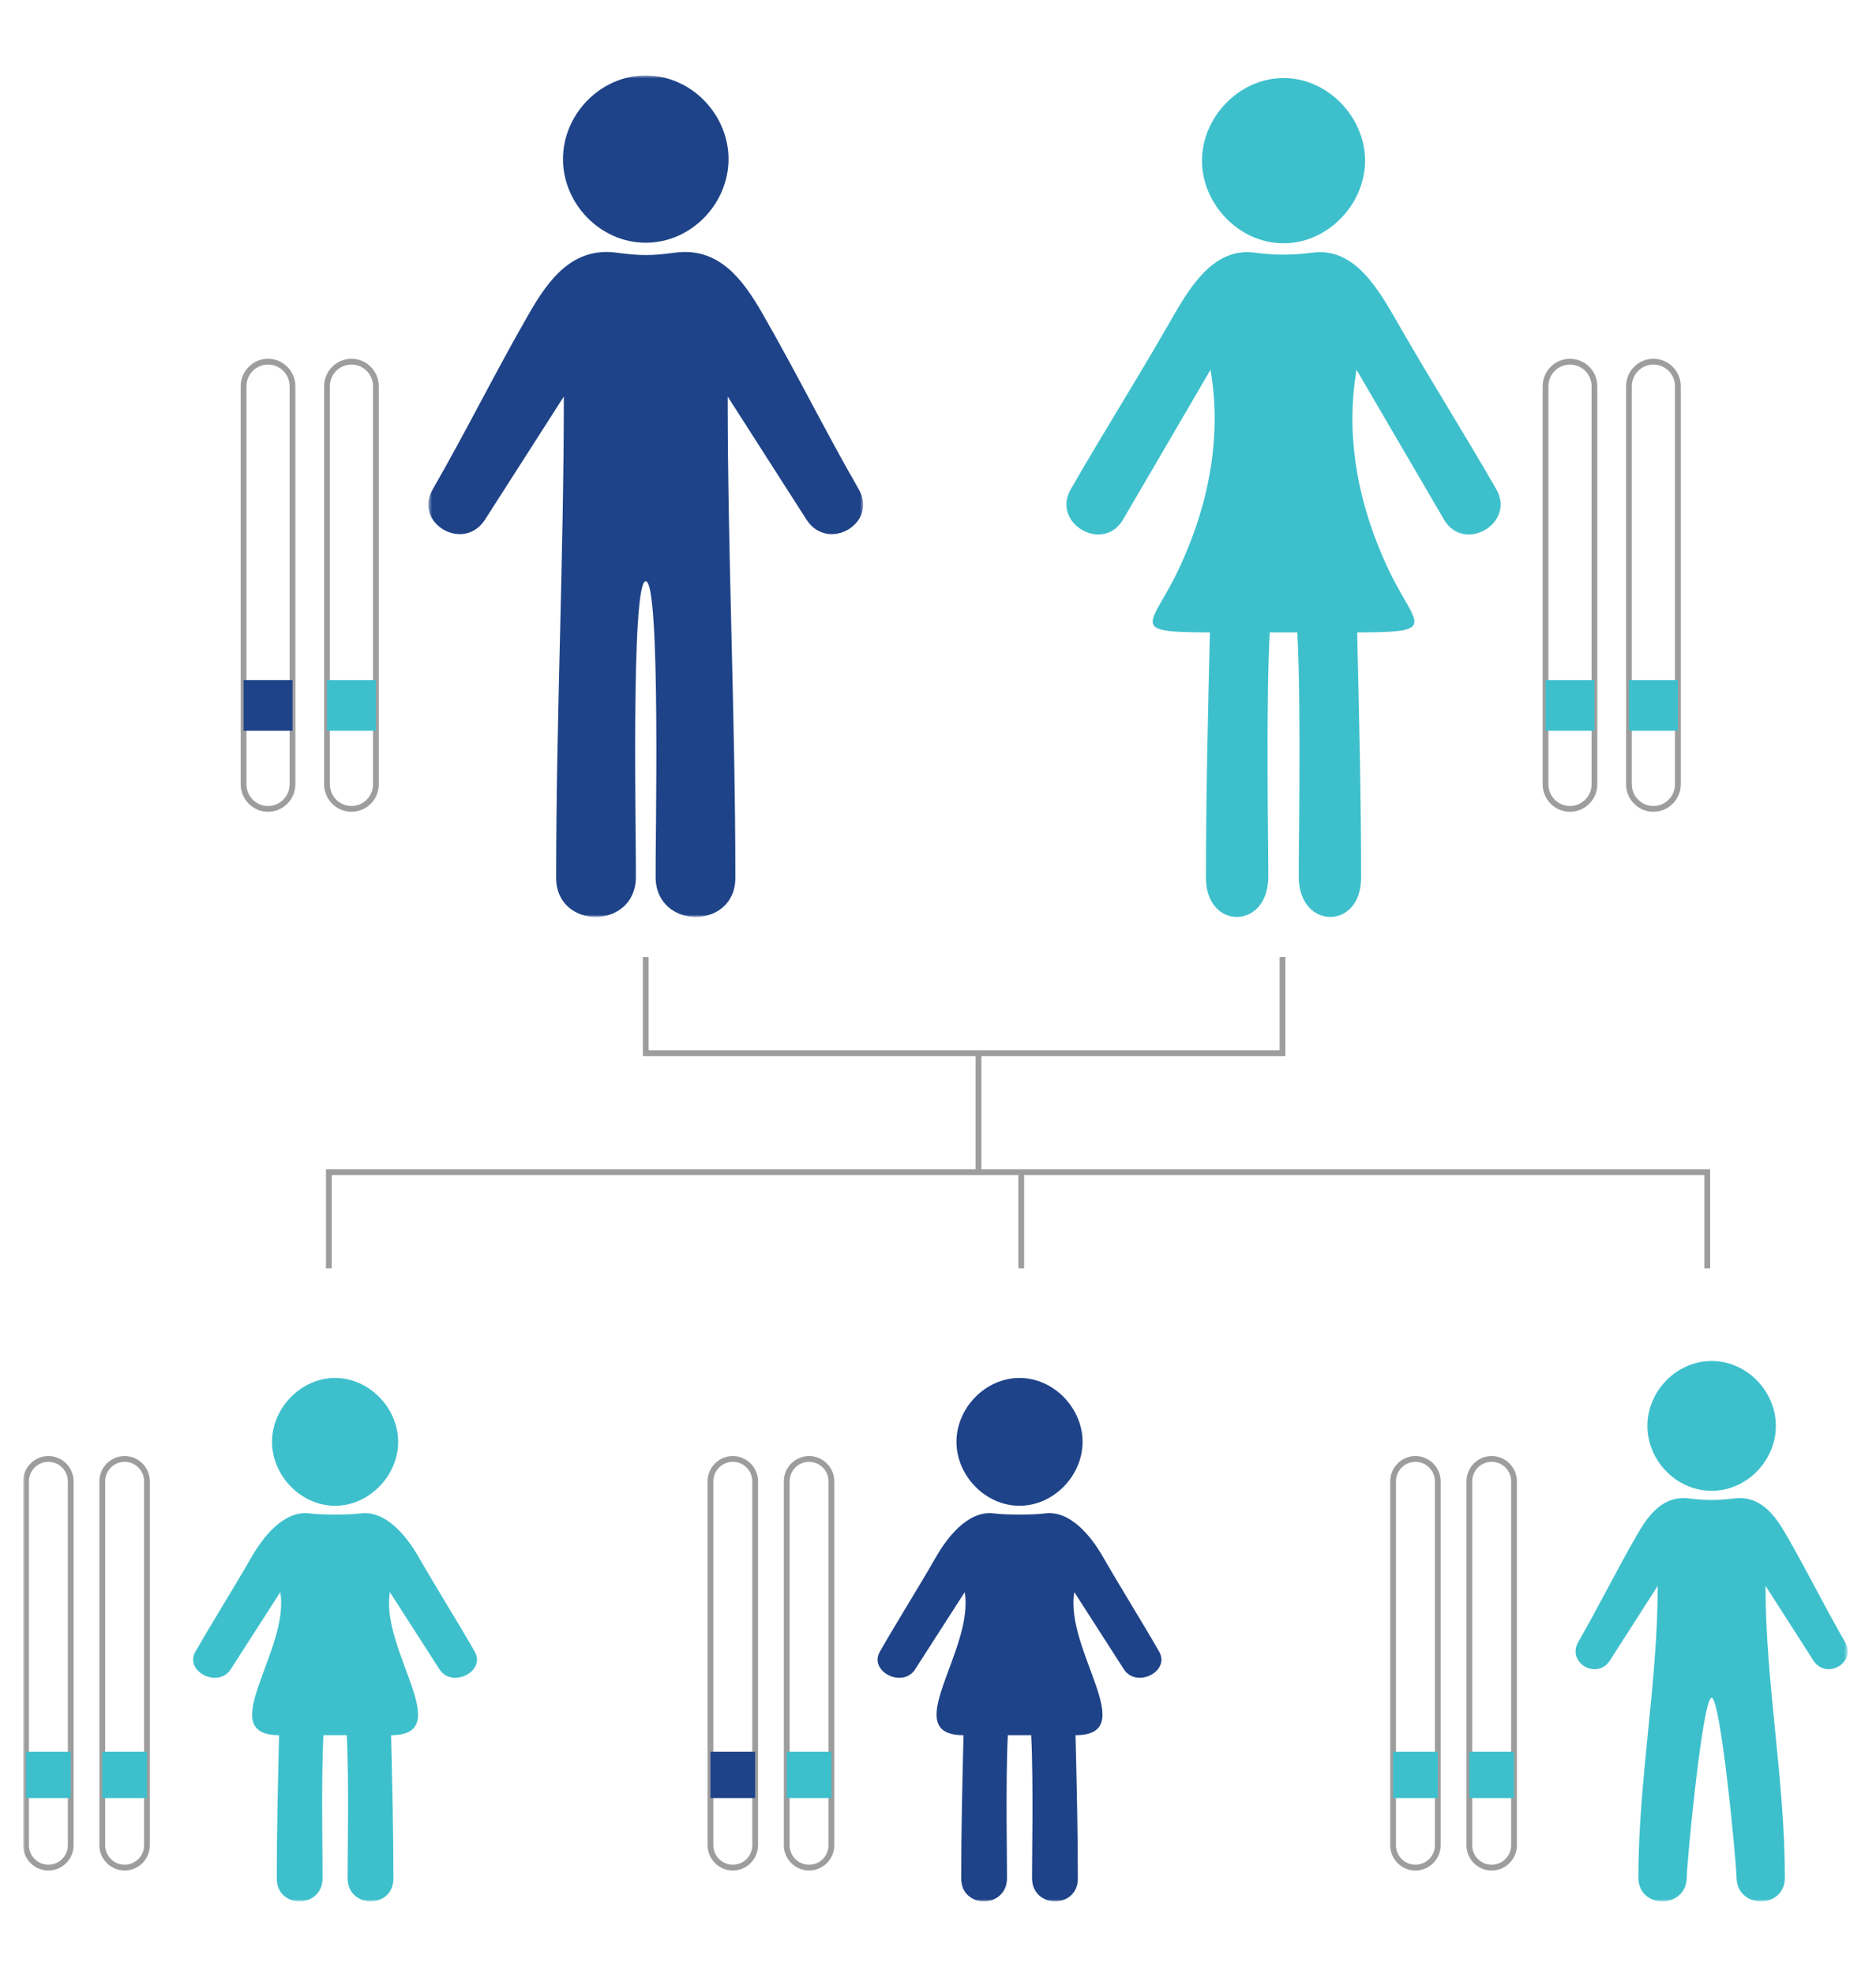
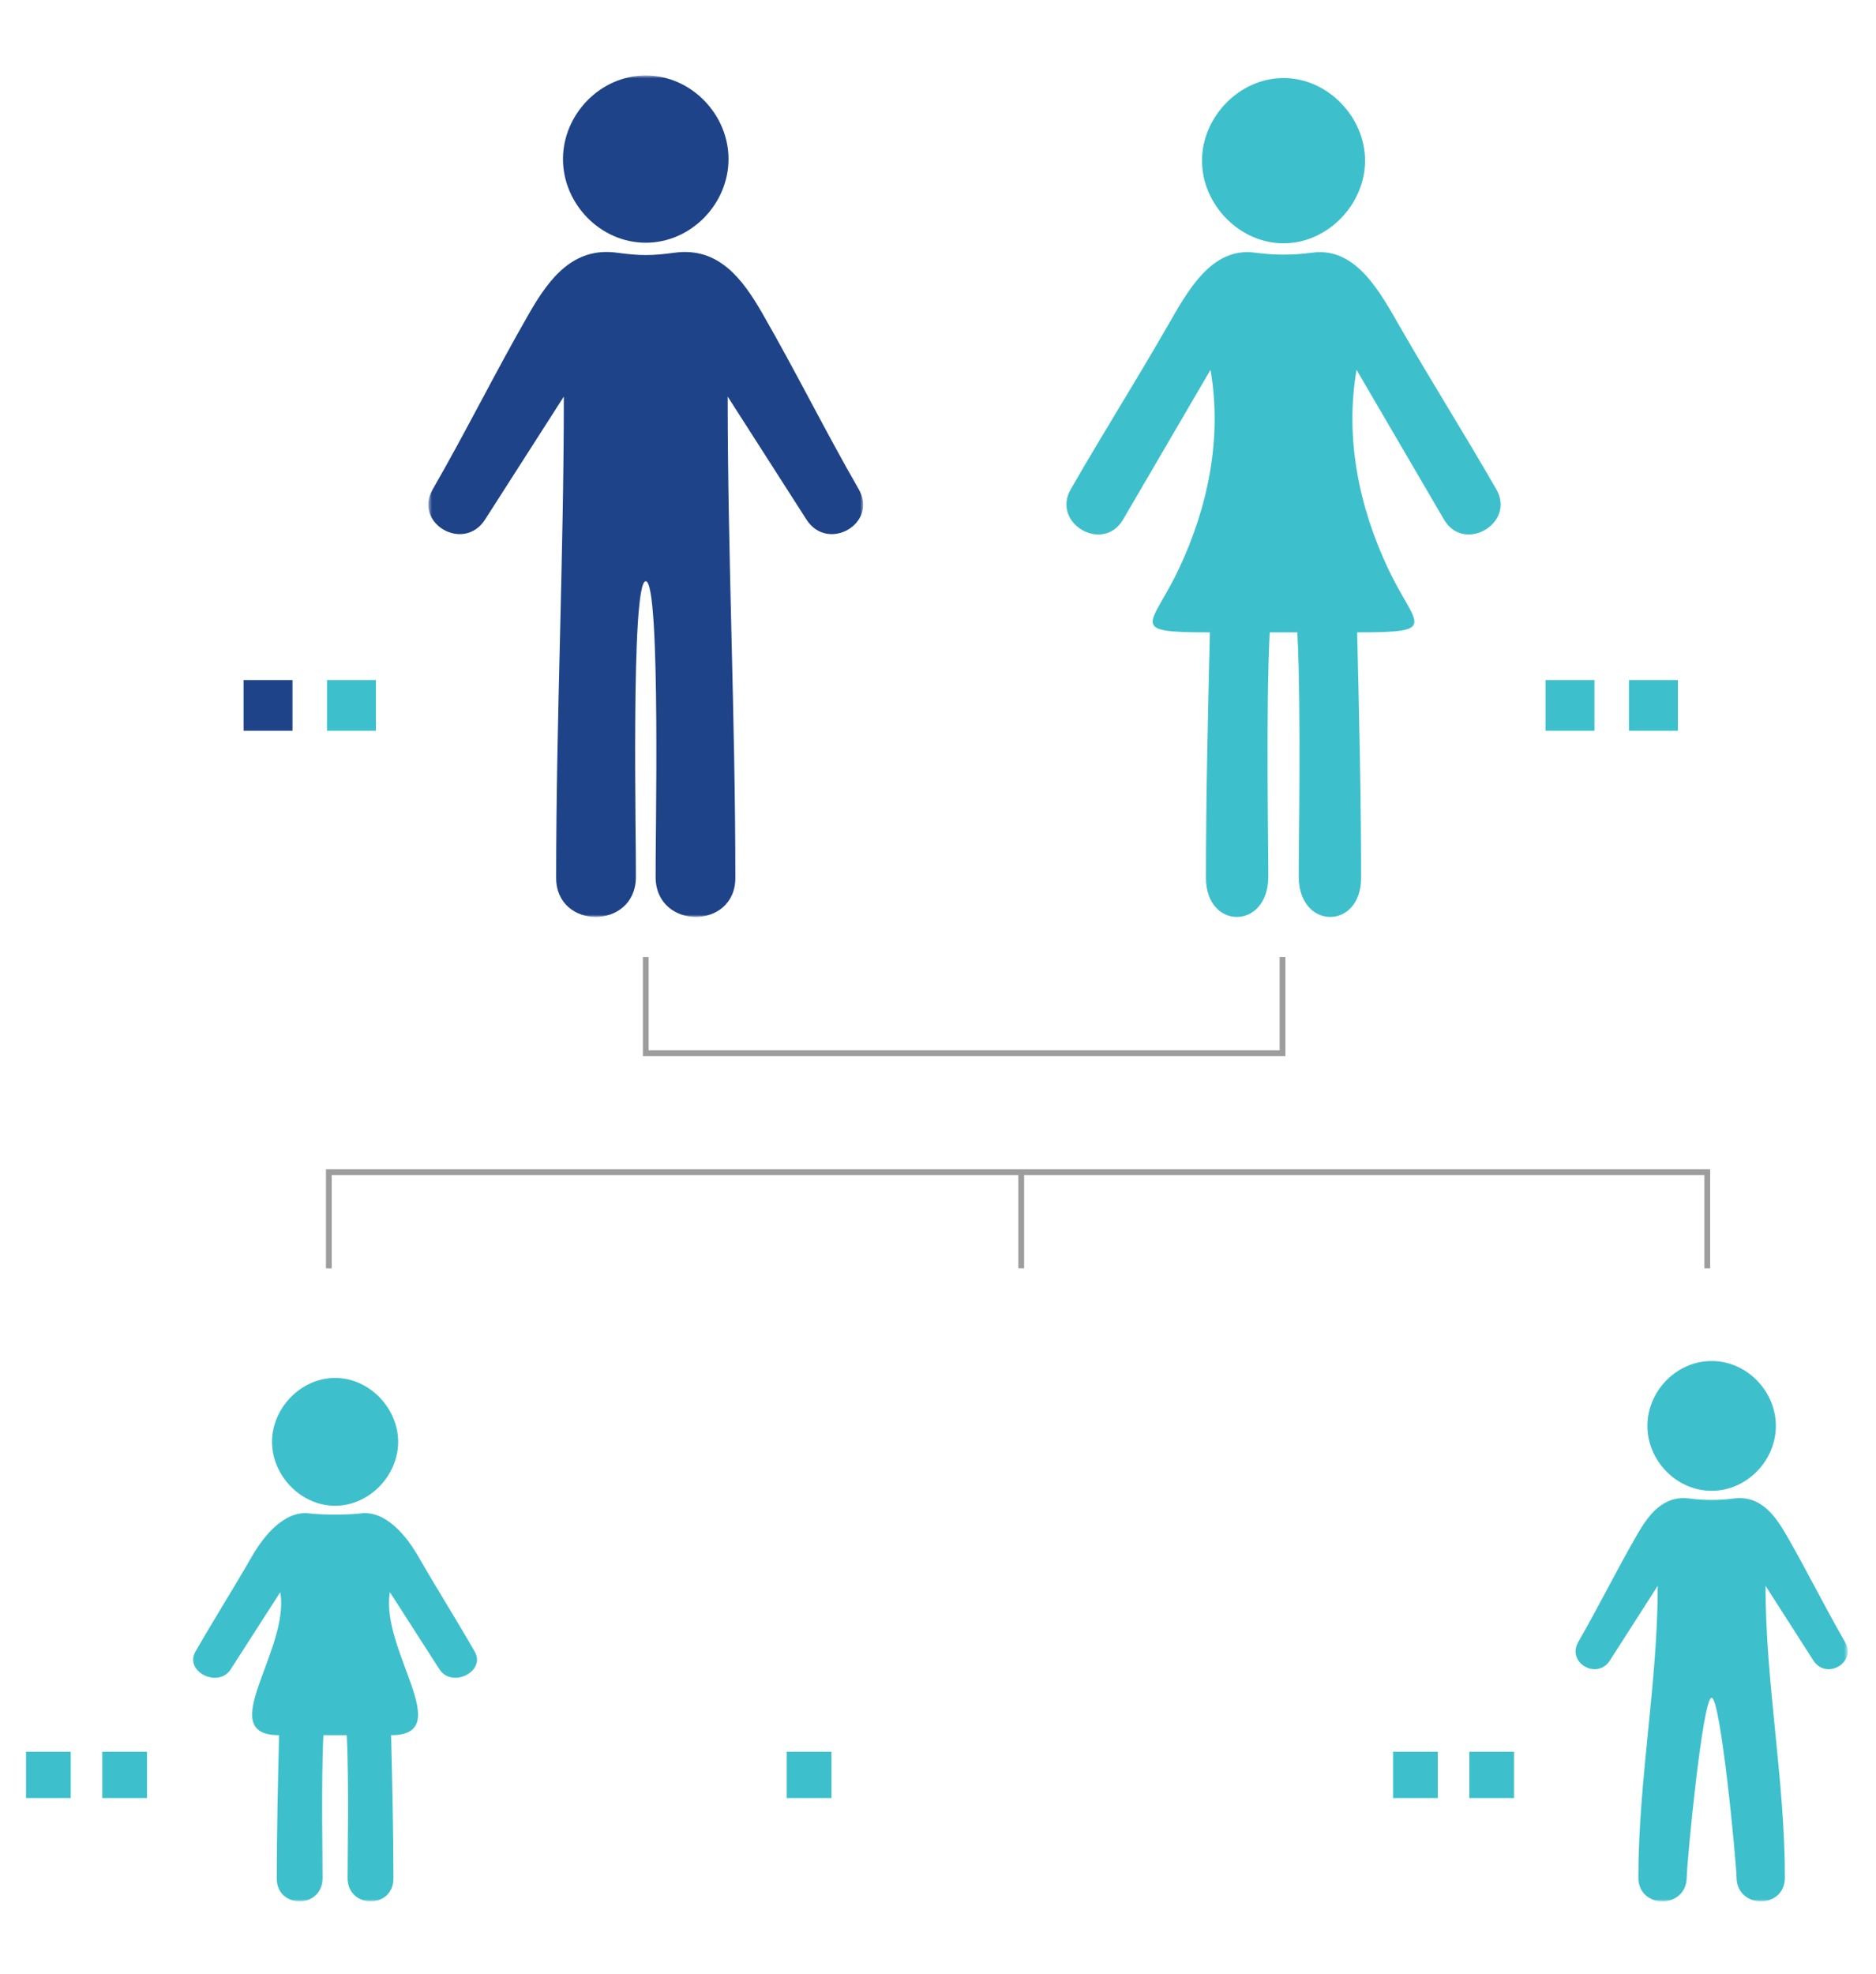
<svg xmlns="http://www.w3.org/2000/svg" xmlns:xlink="http://www.w3.org/1999/xlink" width="460" height="484" viewBox="0 0 460 484">
  <defs>
    <path id="at08ddje8a" d="M0.588 0.803L107.219 0.803 107.219 207.095 0.588 207.095z" />
    <path id="ugw0yj9vlc" d="M0 449.032L447.379 449.032 447.379 1.415 0 1.415z" />
  </defs>
  <g fill="none" fill-rule="evenodd">
    <g>
      <g>
        <g transform="translate(-277 -545) translate(277 545) translate(5.679 17.082)">
-           <path fill="#9D9D9D" d="M60.043 72.289c-2.917 0-5.29 2.379-5.29 5.304V175.2c0 2.925 2.373 5.305 5.29 5.305 2.918 0 5.291-2.38 5.291-5.305V77.593c0-2.925-2.373-5.304-5.29-5.304m0 109.63c-3.696 0-6.702-3.015-6.702-6.72V77.593c0-3.705 3.006-6.719 6.701-6.719s6.702 3.014 6.702 6.72v97.605c0 3.705-3.007 6.72-6.702 6.72M80.5 72.289c-2.917 0-5.29 2.379-5.29 5.304V175.2c0 2.925 2.373 5.305 5.29 5.305 2.918 0 5.29-2.38 5.29-5.305V77.593c0-2.925-2.372-5.304-5.29-5.304m0 109.63c-3.695 0-6.701-3.015-6.701-6.72V77.593c0-3.705 3.006-6.719 6.701-6.719s6.702 3.014 6.702 6.72v97.605c0 3.705-3.007 6.72-6.702 6.72M379.286 72.289c-2.917 0-5.29 2.379-5.29 5.304V175.2c0 2.925 2.373 5.305 5.29 5.305 2.918 0 5.29-2.38 5.29-5.305V77.593c0-2.925-2.372-5.304-5.29-5.304m0 109.63c-3.695 0-6.701-3.015-6.701-6.72V77.593c0-3.705 3.006-6.719 6.701-6.719s6.702 3.014 6.702 6.72v97.605c0 3.705-3.007 6.72-6.702 6.72M399.743 72.289c-2.917 0-5.29 2.379-5.29 5.304V175.2c0 2.925 2.373 5.305 5.29 5.305 2.918 0 5.29-2.38 5.29-5.305V77.593c0-2.925-2.372-5.304-5.29-5.304m0 109.63c-3.695 0-6.701-3.015-6.701-6.72V77.593c0-3.705 3.006-6.719 6.701-6.719s6.702 3.014 6.702 6.72v97.605c0 3.705-3.007 6.72-6.702 6.72" />
          <g transform="translate(98.758 .611)">
            <mask id="kh7i6dsekb" fill="#fff">
              <use xlink:href="#at08ddje8a" />
            </mask>
            <path fill="#1E4388" d="M53.903 41.81c11.143 0 20.296-9.548 20.296-20.504C74.2 10.352 65.046.803 53.903.803c-11.142 0-20.296 9.549-20.296 20.503 0 10.956 9.154 20.504 20.296 20.504m0 82.977c3.762 0 2.297 65.773 2.421 72.726.227 12.789 19.549 12.762 19.549 0 0-39.395-1.88-78.685-1.88-117.991l19.31 30.148c5.222 8.154 17.647.948 12.826-7.423-8.281-14.382-15.37-28.767-23.654-43.15-4.844-8.414-10.72-16.288-21.458-14.845-5.679.762-8.368.786-14.227 0-10.738-1.442-16.614 6.43-21.459 14.846C17.048 73.48 9.96 87.865 1.677 102.247c-4.82 8.371 7.605 15.577 12.826 7.423l19.31-30.148c0 39.306-1.879 78.596-1.879 117.99 0 12.763 19.323 12.79 19.55 0 .123-6.952-1.34-72.725 2.42-72.725" mask="url(#kh7i6dsekb)" />
          </g>
          <path fill="#3DC0CC" d="M301.993 44.853c-10.736-1.44-16.615 9.705-21.46 18.12-8.28 14.383-15.376 25.498-23.655 39.877-4.816 8.37 7.942 15.789 12.827 7.427l21.438-36.703c2.86 16.694-.552 33.45-7.703 48.68-6.696 14.258-13.087 15.69 7.552 15.69-.48 20.044-.967 40.098-.967 60.181 0 12.762 15.057 12.788 15.281 0 .089-5.02-.649-40.736.351-60.182h6.775c1 19.446.264 55.162.351 60.182.226 12.788 15.282 12.762 15.282 0 0-20.083-.488-40.137-.967-60.182 20.64 0 14.248-1.431 7.553-15.689-7.151-15.23-10.564-31.986-7.704-48.68l21.437 36.703c4.883 8.359 17.644.944 12.827-7.427-8.278-14.379-15.373-25.494-23.655-39.876-4.845-8.416-10.724-19.561-21.46-18.121-4.848.65-9.254.65-14.103 0m-12.94-22.546c0 10.689 9.137 20.257 19.992 20.257s19.991-9.568 19.991-20.257c0-10.685-9.136-20.255-19.991-20.255s-19.992 9.57-19.992 20.255" />
          <mask id="p66gzh3rtd" fill="#fff">
            <use xlink:href="#ugw0yj9vlc" />
          </mask>
          <path fill="#1E4388" d="M54.047 162.058L66.039 162.058 66.039 149.642 54.047 149.642z" mask="url(#p66gzh3rtd)" />
          <path fill="#3DC0CC" d="M74.504 162.058L86.496 162.058 86.496 149.642 74.504 149.642zM393.747 162.058L405.739 162.058 405.739 149.642 393.747 149.642zM373.29 162.058L385.282 162.058 385.282 149.642 373.29 149.642z" mask="url(#p66gzh3rtd)" />
          <path fill="#9D9D9D" d="M309.504 241.816L151.955 241.816 151.955 217.532 153.366 217.532 153.366 240.401 308.093 240.401 308.093 217.532 309.504 217.532z" mask="url(#p66gzh3rtd)" />
-           <path fill="#9D9D9D" d="M233.551 269.78L234.961 269.78 234.961 241.174 233.551 241.174zM174.01 341.278c-2.633 0-4.775 2.148-4.775 4.787v89.2c0 2.642 2.142 4.788 4.774 4.788 2.633 0 4.775-2.146 4.775-4.787v-89.2c0-2.64-2.142-4.788-4.775-4.788m0 100.19c-3.41 0-6.185-2.783-6.185-6.202v-89.2c0-3.42 2.775-6.202 6.185-6.202 3.41 0 6.186 2.782 6.186 6.201v89.2c0 3.42-2.776 6.202-6.186 6.202M192.705 341.278c-2.633 0-4.774 2.148-4.774 4.787v89.2c0 2.642 2.141 4.788 4.774 4.788 2.632 0 4.774-2.146 4.774-4.787v-89.2c0-2.64-2.142-4.788-4.774-4.788m0 100.19c-3.41 0-6.185-2.783-6.185-6.202v-89.2c0-3.42 2.775-6.202 6.185-6.202 3.41 0 6.185 2.782 6.185 6.201v89.2c0 3.42-2.775 6.202-6.185 6.202M6.185 341.278c-2.632 0-4.774 2.148-4.774 4.787v89.2c0 2.642 2.142 4.788 4.774 4.788 2.633 0 4.775-2.146 4.775-4.787v-89.2c0-2.64-2.142-4.788-4.775-4.788m0 100.19c-3.41 0-6.185-2.783-6.185-6.202v-89.2c0-3.42 2.776-6.202 6.185-6.202 3.41 0 6.186 2.782 6.186 6.201v89.2c0 3.42-2.776 6.202-6.186 6.202M24.88 341.278c-2.632 0-4.773 2.148-4.773 4.787v89.2c0 2.642 2.141 4.788 4.774 4.788 2.632 0 4.774-2.146 4.774-4.787v-89.2c0-2.64-2.142-4.788-4.774-4.788m0 100.19c-3.41 0-6.185-2.783-6.185-6.202v-89.2c0-3.42 2.775-6.202 6.185-6.202 3.41 0 6.185 2.782 6.185 6.201v89.2c0 3.42-2.775 6.202-6.185 6.202M341.388 341.278c-2.632 0-4.774 2.148-4.774 4.787v89.2c0 2.642 2.142 4.788 4.774 4.788 2.633 0 4.775-2.146 4.775-4.787v-89.2c0-2.64-2.142-4.788-4.775-4.788m0 100.19c-3.41 0-6.185-2.783-6.185-6.202v-89.2c0-3.42 2.775-6.202 6.185-6.202 3.41 0 6.185 2.782 6.185 6.201v89.2c0 3.42-2.775 6.202-6.185 6.202M360.084 341.278c-2.633 0-4.774 2.148-4.774 4.787v89.2c0 2.642 2.141 4.788 4.774 4.788 2.632 0 4.774-2.146 4.774-4.787v-89.2c0-2.64-2.142-4.788-4.774-4.788m0 100.19c-3.41 0-6.185-2.783-6.185-6.202v-89.2c0-3.42 2.775-6.202 6.185-6.202 3.41 0 6.185 2.782 6.185 6.201v89.2c0 3.42-2.775 6.202-6.185 6.202" mask="url(#p66gzh3rtd)" />
-           <path fill="#1E4388" d="M238.1 353.932c-6.27-.839-11.385 5.67-14.211 10.581-4.834 8.396-8.983 14.893-13.814 23.287-2.811 4.886 5.59 9.094 8.647 4.337l12.146-18.907c2.432 14.197-16.457 35.063-.293 35.063-.28 11.706-.565 23.415-.565 35.144 0 7.453 11.103 7.467 11.23 0 .05-2.927-.38-23.788.205-35.144h5.73c.585 11.356.156 32.217.205 35.144.127 7.466 11.23 7.453 11.23 0 0-11.729-.286-23.438-.565-35.144 16.166 0-2.727-20.865-.295-35.063l12.144 18.907c3.052 4.749 11.463.55 8.65-4.337-4.833-8.397-8.981-14.891-13.815-23.287-2.826-4.911-7.944-11.417-14.211-10.58-2.826.376-9.59.377-12.418 0m-9.254-17.547c0 8.264 7.067 15.666 15.463 15.666 8.397 0 15.463-7.402 15.463-15.666 0-8.267-7.066-15.668-15.463-15.668-8.396 0-15.463 7.401-15.463 15.668M168.53 423.704L179.489 423.704 179.489 412.358 168.53 412.358z" mask="url(#p66gzh3rtd)" />
          <path fill="#3DC0CC" d="M187.225 423.704L198.184 423.704 198.184 412.358 187.225 412.358zM70.276 353.932c-6.268-.839-11.385 5.67-14.211 10.581-4.834 8.396-8.983 14.893-13.814 23.287-2.811 4.886 5.59 9.094 8.647 4.337l12.146-18.907c2.432 14.197-16.457 35.063-.293 35.063-.28 11.706-.565 23.415-.565 35.144 0 7.453 11.103 7.467 11.23 0 .05-2.927-.38-23.788.205-35.144h5.73c.585 11.356.156 32.217.205 35.144.127 7.466 11.23 7.453 11.23 0 0-11.729-.286-23.438-.565-35.144 16.166 0-2.727-20.865-.295-35.063l12.144 18.907c3.052 4.749 11.463.55 8.65-4.337-4.833-8.397-8.981-14.891-13.815-23.287-2.826-4.911-7.944-11.417-14.211-10.58-2.826.376-9.59.377-12.418 0m-9.254-17.547c0 8.264 7.067 15.666 15.463 15.666 8.397 0 15.463-7.402 15.463-15.666 0-8.267-7.066-15.668-15.463-15.668-8.396 0-15.463 7.401-15.463 15.668M.705 423.704L11.665 423.704 11.665 412.358.705 412.358zM19.402 423.704L30.361 423.704 30.361 412.358 19.402 412.358zM414.016 399.118c2.208 0 6.034 39.886 6.11 44.103.137 7.756 11.854 7.739 11.854 0 0-23.89-4.749-47.717-4.749-71.552l11.71 18.283c3.166 4.944 10.7.573 7.778-4.504-5.021-8.72-9.323-17.445-14.344-26.165-2.939-5.104-6.502-9.878-13.013-9.003-3.444.461-7.139.476-10.691 0-6.511-.874-10.077 3.899-13.014 9.003-5.021 8.72-9.323 17.446-14.344 26.165-2.922 5.077 4.61 9.448 7.778 4.504l11.71-18.283c0 23.835-4.75 47.662-4.75 71.552 0 7.739 11.72 7.754 11.855 0 .073-4.213 3.902-44.103 6.11-44.103m0-50.733c8.646 0 15.748-7.41 15.748-15.909 0-8.501-7.102-15.91-15.748-15.91-8.645 0-15.749 7.409-15.749 15.91 0 8.5 7.104 15.909 15.75 15.909M354.604 423.704L365.563 423.704 365.563 412.358 354.604 412.358zM335.909 423.704L346.868 423.704 346.868 412.358 335.909 412.358z" mask="url(#p66gzh3rtd)" />
          <path fill="#9D9D9D" d="M413.652 293.847L412.242 293.847 412.242 270.978 75.663 270.978 75.663 293.847 74.252 293.847 74.252 269.563 413.652 269.563z" mask="url(#p66gzh3rtd)" />
          <path fill="#9D9D9D" d="M244.022 293.836L245.433 293.836 245.433 270.41 244.022 270.41z" mask="url(#p66gzh3rtd)" />
        </g>
      </g>
    </g>
  </g>
</svg>